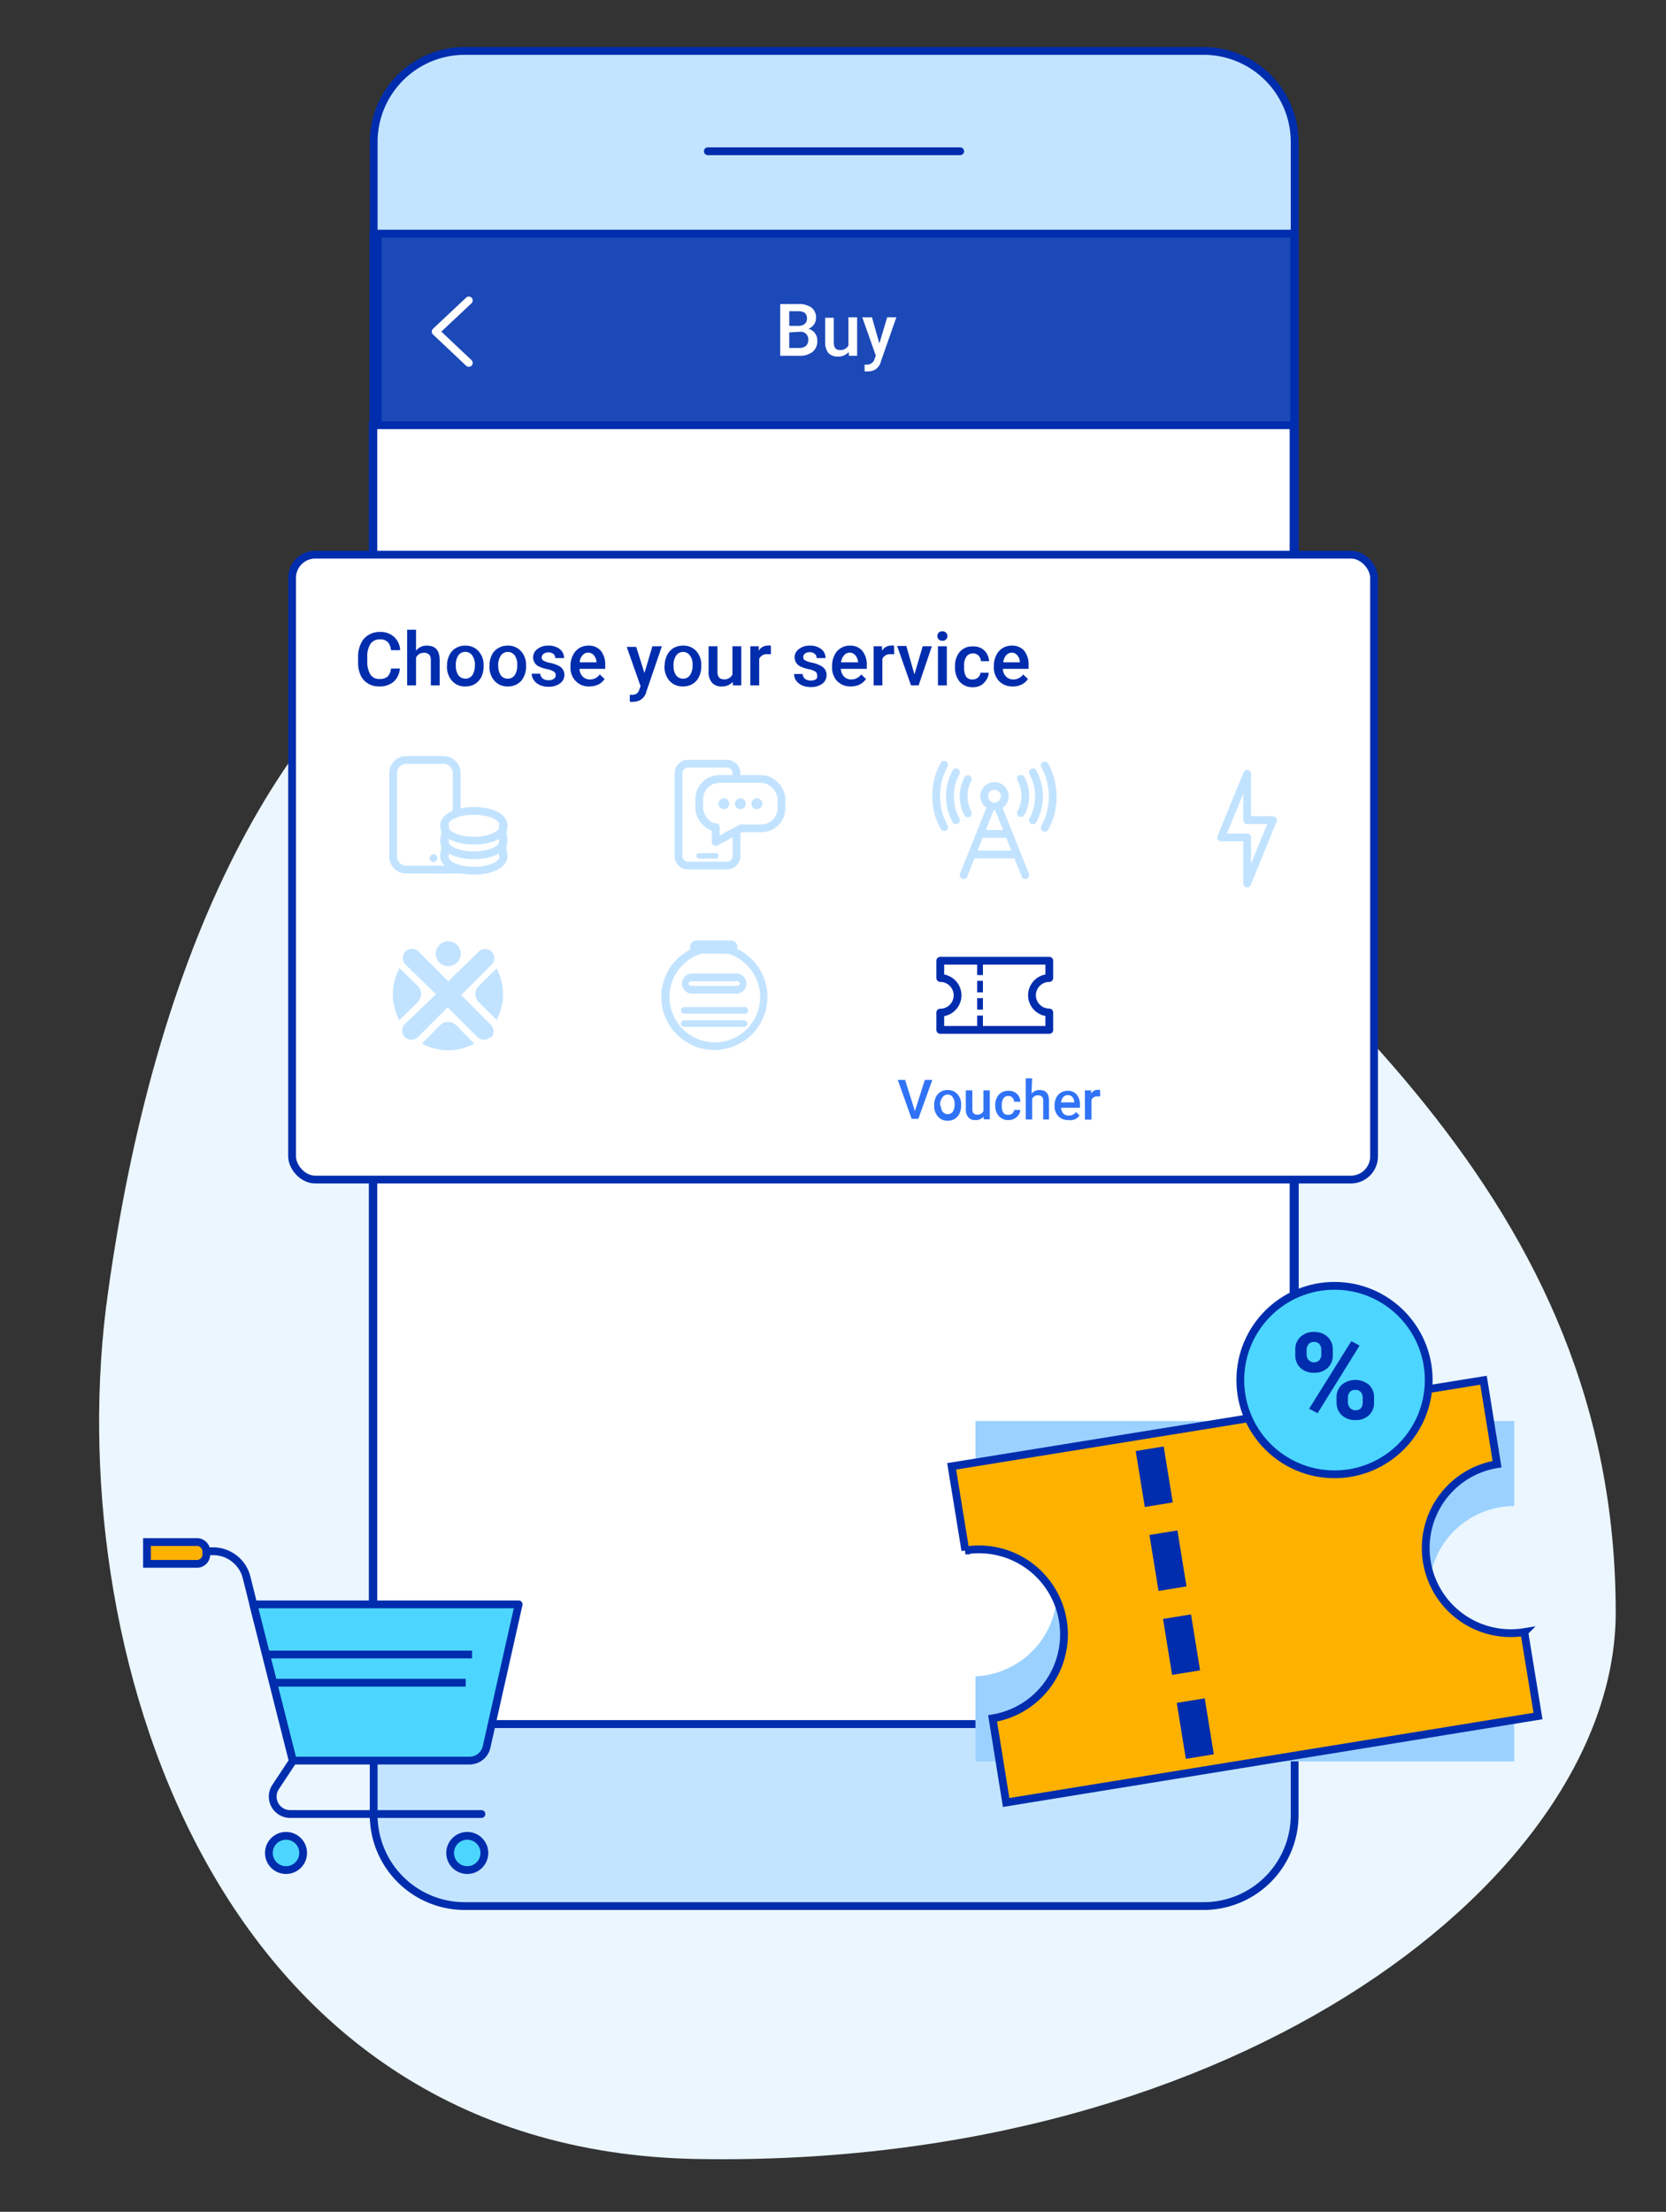
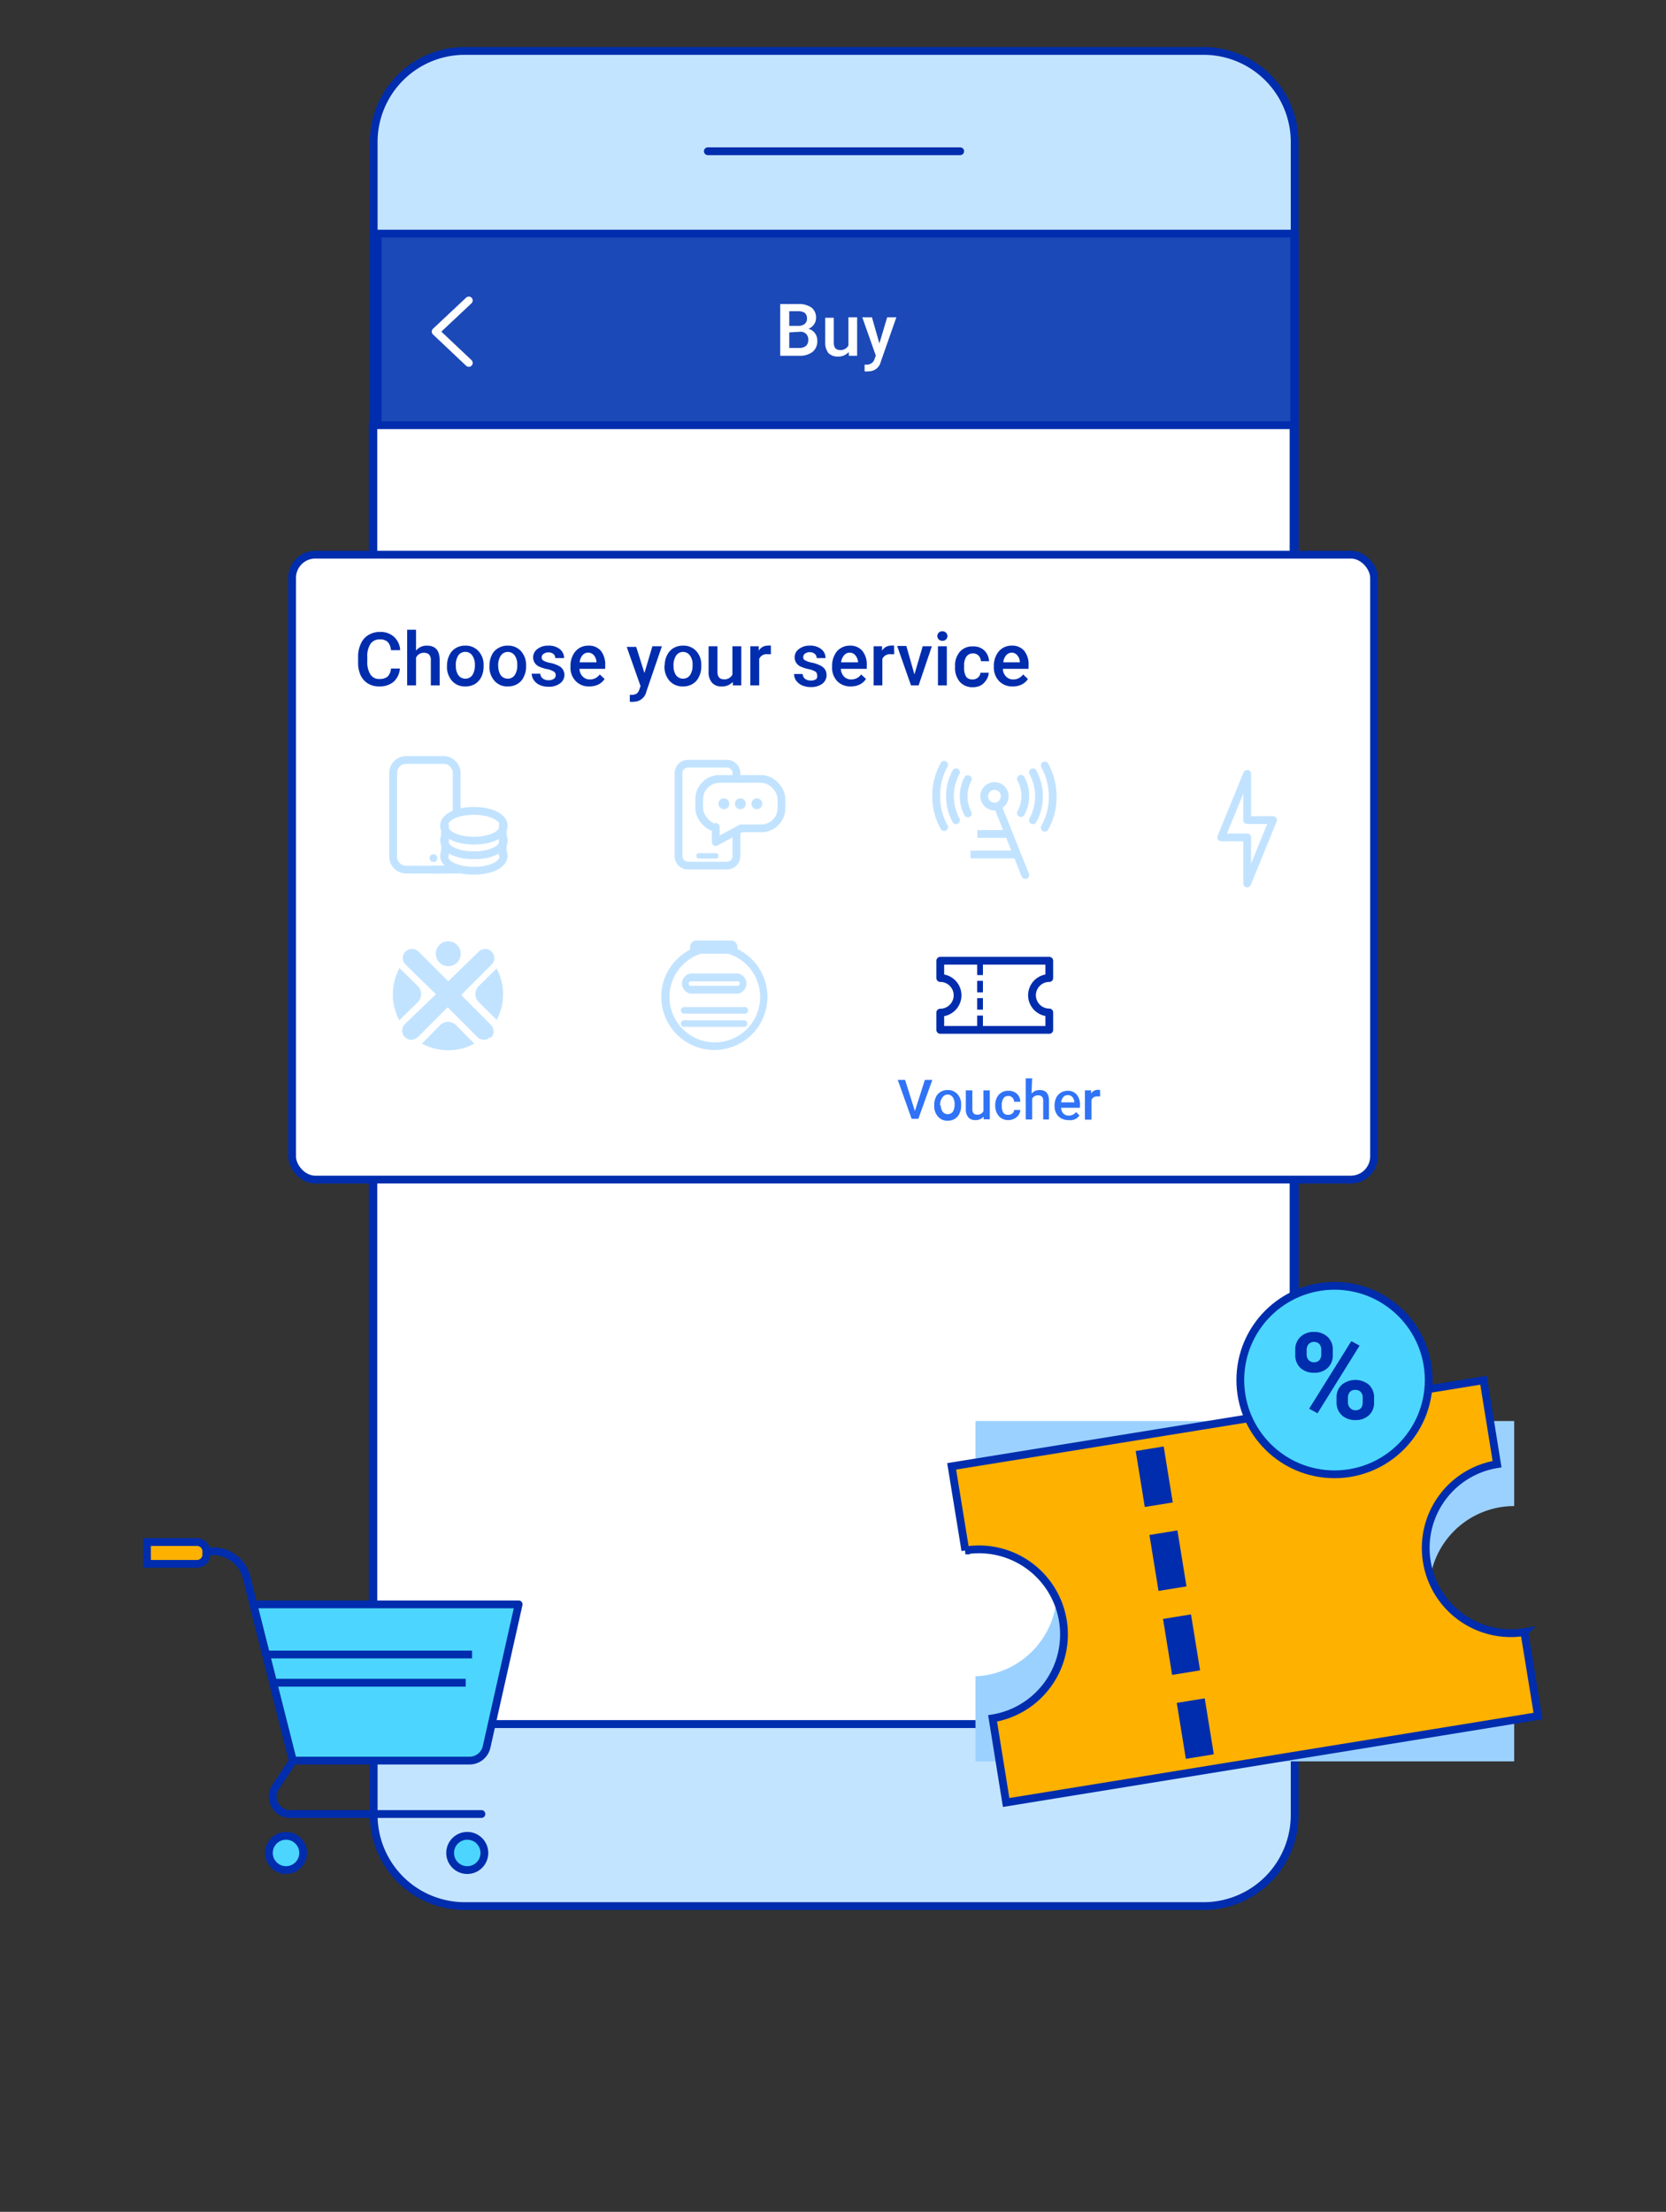
<svg xmlns="http://www.w3.org/2000/svg" id="Layer_1" data-name="Layer 1" viewBox="0 0 107 142">
  <rect x="0" y="0" width="107" height="142" fill="#333333" stroke="none" />
  <defs>
    <style>.cls-1,.cls-17{fill:#ebf6ff;}.cls-2{fill:#1c49b8;}.cls-10,.cls-11,.cls-17,.cls-2,.cls-5,.cls-6,.cls-9{stroke:#002dad;}.cls-10,.cls-11,.cls-12,.cls-13,.cls-15,.cls-17,.cls-2,.cls-5,.cls-6,.cls-7{stroke-linejoin:round;}.cls-10,.cls-11,.cls-12,.cls-13,.cls-15,.cls-17,.cls-2,.cls-5,.cls-6,.cls-7,.cls-9{stroke-width:0.5px;}.cls-11,.cls-15,.cls-3{fill:#fff;}.cls-4{fill:#002dad;}.cls-12,.cls-13,.cls-18,.cls-5,.cls-7{fill:none;}.cls-11,.cls-12,.cls-15,.cls-5,.cls-7{stroke-linecap:round;}.cls-6{fill:#c3e4ff;}.cls-7{stroke:#fff;}.cls-8{fill:#9bd1ff;}.cls-9{fill:#ffb100;stroke-miterlimit:10;}.cls-10{fill:#4cd6ff;}.cls-12,.cls-13,.cls-15{stroke:#c2e3ff;}.cls-14{fill:#c2e3ff;}.cls-16{fill:#3073f6;}</style>
  </defs>
-   <path class="cls-1" d="M66.08,46.12c17.64,16.2,37.7,30.81,37.69,57.41,0,16.7-23.93,35.66-58.95,35.08-31.47-.53-41-33.39-37.9-55.51C13.5,35.45,41.54,23.58,66.08,46.12Z" />
  <rect class="cls-2" x="24.26" y="14.82" width="58.86" height="13.42" />
  <rect class="cls-3" x="23.94" y="27.3" width="59.14" height="83.98" />
  <path class="cls-4" d="M82.83,27.55V111H24.19V27.55H82.83m.5-.5H23.69v84.48H83.33V27.05Z" />
  <rect class="cls-5" x="23.98" y="14.99" width="59.18" height="95.7" />
  <path class="cls-6" d="M83.15,9.18V15H24V9.18a5.85,5.85,0,0,1,5.8-5.91H77.35A5.85,5.85,0,0,1,83.15,9.18Z" />
  <line class="cls-5" x1="45.46" y1="9.71" x2="61.67" y2="9.71" />
  <path class="cls-6" d="M24,116.46a5.85,5.85,0,0,0,5.8,5.91H77.35a5.85,5.85,0,0,0,5.8-5.91v-5.77H24Z" />
  <path class="cls-3" d="M50.11,22.84V19.52h1.14a1.4,1.4,0,0,1,.86.22.8.8,0,0,1,.3.68.74.74,0,0,1-.13.41.8.8,0,0,1-.36.28.73.73,0,0,1,.42.28.76.76,0,0,1,.15.48.87.87,0,0,1-.3.72,1.33,1.33,0,0,1-.87.25Zm.58-1.92h.57a.66.66,0,0,0,.42-.12.44.44,0,0,0,.15-.35.46.46,0,0,0-.14-.36.73.73,0,0,0-.44-.11h-.56Zm0,.42v1h.64a.65.65,0,0,0,.43-.13.49.49,0,0,0,.15-.38.48.48,0,0,0-.53-.53Z" />
  <path class="cls-3" d="M54.51,22.6a.88.88,0,0,1-.7.29.81.81,0,0,1-.61-.23A1.07,1.07,0,0,1,53,22v-1.6h.55V22c0,.31.13.47.39.47a.56.56,0,0,0,.55-.29V20.37h.56v2.47h-.53Z" />
  <path class="cls-3" d="M56.48,22.05l.5-1.68h.59l-1,2.85a.79.79,0,0,1-.77.62.93.93,0,0,1-.27,0v-.43h.11A.52.52,0,0,0,56,23.3a.46.46,0,0,0,.17-.26l.08-.21-.87-2.46H56Z" />
  <polyline class="cls-7" points="30.11 23.3 27.98 21.29 30.11 19.29" />
  <path class="cls-8" d="M91.79,102.16a5.46,5.46,0,0,1,5.46-5.47V91.23H62.65v5.46a5.47,5.47,0,0,1,0,10.93v5.46h34.6v-5.46A5.46,5.46,0,0,1,91.79,102.16Z" />
  <rect class="cls-4" x="74.49" y="92.14" width="1.82" height="3.64" />
  <rect class="cls-4" x="74.49" y="97.6" width="1.82" height="3.64" />
  <rect class="cls-4" x="74.49" y="103.07" width="1.82" height="3.64" />
  <rect class="cls-4" x="74.49" y="108.53" width="1.82" height="3.64" />
  <path class="cls-9" d="M91.64,100.26A5.45,5.45,0,0,1,96.15,94l-.87-5.39L61.12,94.14l.88,5.4a5.46,5.46,0,1,1,1.75,10.78l.87,5.4,34.16-5.55-.88-5.39A5.46,5.46,0,0,1,91.64,100.26Z" />
  <rect class="cls-4" x="73.23" y="92.98" width="1.82" height="3.64" transform="translate(-14.24 13.11) rotate(-9.22)" />
  <rect class="cls-4" x="74.11" y="98.37" width="1.82" height="3.64" transform="translate(-15.09 13.32) rotate(-9.22)" />
  <rect class="cls-4" x="74.98" y="103.76" width="1.82" height="3.64" transform="translate(-15.94 13.53) rotate(-9.22)" />
  <rect class="cls-4" x="75.86" y="109.15" width="1.82" height="3.64" transform="translate(-16.79 13.74) rotate(-9.22)" />
  <circle id="Oval" class="cls-10" cx="85.71" cy="88.6" r="6.05" />
  <path class="cls-4" d="M83.19,86.66a1.1,1.1,0,0,1,.33-.83,1.21,1.21,0,0,1,.87-.32,1.24,1.24,0,0,1,.88.32,1.11,1.11,0,0,1,.33.85V87a1.08,1.08,0,0,1-.33.82,1.2,1.2,0,0,1-.87.31,1.25,1.25,0,0,1-.88-.31,1.11,1.11,0,0,1-.33-.85Zm.73.3a.53.53,0,0,0,.13.36.48.48,0,0,0,.35.14.46.46,0,0,0,.34-.14.56.56,0,0,0,.12-.38v-.28a.57.57,0,0,0-.12-.37.47.47,0,0,0-.35-.14.46.46,0,0,0-.34.14.57.57,0,0,0-.13.39Zm.7,3.77-.54-.29,2.71-4.34.53.29Zm1.22-1a1.07,1.07,0,0,1,.34-.83,1.38,1.38,0,0,1,1.74,0,1.11,1.11,0,0,1,.33.85v.28a1.06,1.06,0,0,1-.32.82,1.22,1.22,0,0,1-.88.32,1.25,1.25,0,0,1-.88-.32,1.11,1.11,0,0,1-.33-.84Zm.73.3a.52.52,0,0,0,.14.36.45.45,0,0,0,.34.15c.31,0,.47-.18.47-.52v-.29a.52.52,0,0,0-.13-.37.45.45,0,0,0-.34-.13.46.46,0,0,0-.35.13.58.58,0,0,0-.13.38Z" />
  <rect class="cls-11" x="18.76" y="35.61" width="69.49" height="40.12" rx="1.49" />
  <circle class="cls-12" cx="63.87" cy="51.12" r="0.66" />
-   <line class="cls-12" x1="61.89" y1="56.18" x2="63.65" y2="51.78" />
  <line class="cls-12" x1="65.85" y1="56.18" x2="64.09" y2="51.78" />
  <line class="cls-13" x1="64.97" y1="53.54" x2="62.77" y2="53.54" />
  <line class="cls-13" x1="62.33" y1="54.86" x2="65.41" y2="54.86" />
  <path class="cls-12" d="M62.16,52.22a2.38,2.38,0,0,1,0-2.2" />
  <path class="cls-12" d="M65.57,50a2.3,2.3,0,0,1,0,2.2" />
  <path class="cls-12" d="M61.4,52.66a3.24,3.24,0,0,1,0-3.08" />
  <path class="cls-12" d="M66.34,49.58a3.24,3.24,0,0,1,0,3.08" />
  <path class="cls-12" d="M67.1,49.14a4.1,4.1,0,0,1,.51,2,4,4,0,0,1-.51,2" />
  <path class="cls-12" d="M60.64,53.1a3.94,3.94,0,0,1-.51-2,4,4,0,0,1,.51-2" />
  <path class="cls-14" d="M28.58,67.05m-2.93-1.54a3.48,3.48,0,0,1-.42-1.67,3.59,3.59,0,0,1,.43-1.69l1.19,1.17a.73.73,0,0,1,0,1l-1.2,1.18m6.24-3.33a3.44,3.44,0,0,1,.42,1.66,3.51,3.51,0,0,1-.41,1.65l-1.17-1.16a.73.73,0,0,1,0-1l1.16-1.14M30.46,67a3.45,3.45,0,0,1-1.69.43A3.62,3.62,0,0,1,27.1,67l1.18-1.2a.73.73,0,0,1,1,0L30.46,67m-1.67-6.57a.8.8,0,1,1-.8.8.8.8,0,0,1,.8-.8m2.74,6.2a.59.59,0,0,0,0-.83l-1.91-1.92,1.91-1.91a.59.59,0,1,0-.83-.83L28.79,63l-1.91-1.91a.6.6,0,0,0-.84,0,.59.59,0,0,0,0,.83L28,63.83,26,65.75a.59.59,0,0,0,0,.83.6.6,0,0,0,.84,0l1.91-1.91,1.91,1.91a.59.59,0,0,0,.83,0" />
  <path class="cls-12" d="M28.51,55.83H26.06a.84.84,0,0,1-.81-.88V49.67a.84.84,0,0,1,.81-.88h2.45a.85.85,0,0,1,.82.88V55A.85.85,0,0,1,28.51,55.83Z" />
  <path class="cls-12" d="M27.84,55.09h0Z" />
  <line class="cls-12" x1="27.84" y1="55.83" x2="30.07" y2="55.83" />
  <ellipse class="cls-3" cx="30.44" cy="54.94" rx="1.92" ry="0.95" />
  <path class="cls-14" d="M30.44,54.24c.92,0,1.66.31,1.66.7s-.74.71-1.66.71-1.67-.32-1.67-.71.75-.7,1.67-.7m0-.5c-1.28,0-2.17.49-2.17,1.2s.89,1.21,2.17,1.21,2.16-.5,2.16-1.21-.89-1.2-2.16-1.2Z" />
  <ellipse class="cls-3" cx="30.44" cy="53.95" rx="1.92" ry="0.95" />
  <path class="cls-14" d="M30.44,53.25c.92,0,1.66.31,1.66.7s-.74.71-1.66.71-1.67-.32-1.67-.71.75-.7,1.67-.7m0-.5c-1.28,0-2.17.49-2.17,1.2s.89,1.21,2.17,1.21,2.16-.5,2.16-1.21-.89-1.2-2.16-1.2Z" />
  <ellipse class="cls-3" cx="30.44" cy="53.01" rx="1.92" ry="0.95" />
  <path class="cls-14" d="M30.44,52.31c.92,0,1.66.32,1.66.7s-.74.71-1.66.71-1.67-.32-1.67-.71.75-.7,1.67-.7m0-.5c-1.28,0-2.17.5-2.17,1.2s.89,1.21,2.17,1.21,2.16-.5,2.16-1.21-.89-1.2-2.16-1.2Z" />
  <line class="cls-12" x1="28.58" y1="53.01" x2="28.58" y2="54.89" />
  <line class="cls-12" x1="32.29" y1="53.01" x2="32.29" y2="54.89" />
  <path class="cls-14" d="M46.71,49.28a.36.36,0,0,1,.34.38v5.28a.36.36,0,0,1-.34.38H44.17a.36.36,0,0,1-.34-.38V49.66a.36.36,0,0,1,.34-.38h2.54m0-.5H44.17a.86.86,0,0,0-.84.88v5.28a.85.85,0,0,0,.84.88h2.54a.86.86,0,0,0,.84-.88V49.66a.87.87,0,0,0-.84-.88Z" />
  <rect class="cls-14" x="44.73" y="54.77" width="1.41" height="0.35" rx="0.14" />
  <rect class="cls-15" x="44.91" y="50.01" width="5.28" height="3.17" rx="1.29" />
  <rect class="cls-3" x="46.04" y="52.62" width="1.58" height="0.7" />
  <polyline class="cls-15" points="47.59 53.18 45.97 54.06 45.97 53.09" />
  <circle class="cls-14" cx="47.55" cy="51.6" r="0.35" />
  <circle class="cls-14" cx="48.61" cy="51.6" r="0.35" />
  <circle class="cls-14" cx="46.49" cy="51.6" r="0.35" />
  <polygon class="cls-12" points="80.1 49.68 80.1 52.65 81.76 52.65 80.1 56.72 80.1 53.76 78.43 53.76 80.1 49.68" />
  <path class="cls-14" d="M45.88,61.1A2.91,2.91,0,1,1,43,64a2.91,2.91,0,0,1,2.91-2.91m0-.5A3.41,3.41,0,1,0,49.29,64a3.41,3.41,0,0,0-3.41-3.41Z" />
  <path class="cls-14" d="M47,60.38H44.81a.43.43,0,1,0,0,.85H47a.43.43,0,0,0,0-.85Z" />
  <path class="cls-14" d="M47.37,63a.15.15,0,0,1,.14.15.15.15,0,0,1-.14.14h-3a.14.14,0,0,1-.14-.14.15.15,0,0,1,.14-.15h3m0-.5h-3a.65.65,0,0,0,0,1.29h3a.65.65,0,0,0,0-1.29Z" />
  <path class="cls-14" d="M47.78,64.65H43.94a.21.21,0,0,0-.21.21.21.21,0,0,0,.21.22h3.84a.22.22,0,1,0,0-.43Z" />
  <path class="cls-14" d="M47.78,65.5H43.94a.21.21,0,0,0-.21.22.21.21,0,0,0,.21.21h3.84a.21.21,0,0,0,.22-.21.22.22,0,0,0-.22-.22Z" />
  <path class="cls-5" d="M66.28,63.9a1.11,1.11,0,0,1,1.11-1.11V61.68h-7v1.11a1.11,1.11,0,0,1,0,2.22v1.11h7V65A1.11,1.11,0,0,1,66.28,63.9Z" />
  <rect class="cls-4" x="62.76" y="61.86" width="0.37" height="0.74" />
  <rect class="cls-4" x="62.76" y="62.97" width="0.37" height="0.74" />
  <rect class="cls-4" x="62.76" y="64.08" width="0.37" height="0.74" />
  <rect class="cls-4" x="62.76" y="65.2" width="0.37" height="0.74" />
  <path class="cls-4" d="M25.68,42.92a1.25,1.25,0,0,1-.4.85,1.39,1.39,0,0,1-.93.3,1.34,1.34,0,0,1-.72-.19,1.23,1.23,0,0,1-.48-.55A2,2,0,0,1,23,42.5v-.31a1.9,1.9,0,0,1,.17-.85,1.2,1.2,0,0,1,.49-.57,1.38,1.38,0,0,1,.73-.2,1.29,1.29,0,0,1,.91.31,1.23,1.23,0,0,1,.4.86h-.59a.9.9,0,0,0-.21-.53.71.71,0,0,0-.51-.16.69.69,0,0,0-.59.28,1.39,1.39,0,0,0-.21.83v.3a1.49,1.49,0,0,0,.2.84.64.64,0,0,0,.58.29.79.79,0,0,0,.52-.15.81.81,0,0,0,.22-.52Z" />
  <path class="cls-4" d="M26.72,41.77a.86.86,0,0,1,.7-.32c.54,0,.81.3.82.92V44h-.57V42.39a.53.53,0,0,0-.11-.37.49.49,0,0,0-.33-.11.54.54,0,0,0-.51.31V44h-.57V40.43h.57Z" />
  <path class="cls-4" d="M28.71,42.74a1.44,1.44,0,0,1,.15-.67,1,1,0,0,1,.41-.46,1.13,1.13,0,0,1,.61-.16,1.1,1.1,0,0,1,.83.33,1.28,1.28,0,0,1,.35.87v.14a1.56,1.56,0,0,1-.14.66,1.15,1.15,0,0,1-.41.46,1.17,1.17,0,0,1-.62.16,1.09,1.09,0,0,1-.86-.36,1.36,1.36,0,0,1-.32-1Zm.57,0a1,1,0,0,0,.16.61.55.55,0,0,0,.45.22.53.53,0,0,0,.45-.23,1.17,1.17,0,0,0,.16-.65,1,1,0,0,0-.17-.61.53.53,0,0,0-.45-.23.54.54,0,0,0-.44.22A1.12,1.12,0,0,0,29.28,42.79Z" />
  <path class="cls-4" d="M31.44,42.74a1.44,1.44,0,0,1,.14-.67,1,1,0,0,1,.42-.46,1.11,1.11,0,0,1,.61-.16,1.1,1.1,0,0,1,.83.33,1.32,1.32,0,0,1,.35.87v.14a1.43,1.43,0,0,1-.15.66,1,1,0,0,1-.41.46,1.15,1.15,0,0,1-.62.16,1.08,1.08,0,0,1-.85-.36,1.32,1.32,0,0,1-.32-1Zm.56,0a1.1,1.1,0,0,0,.16.61.55.55,0,0,0,.45.22.52.52,0,0,0,.45-.23,1.1,1.1,0,0,0,.16-.65,1,1,0,0,0-.16-.61.55.55,0,0,0-.89,0A1.12,1.12,0,0,0,32,42.79Z" />
  <path class="cls-4" d="M35.69,43.34a.25.25,0,0,0-.13-.23,1.32,1.32,0,0,0-.41-.15,2.2,2.2,0,0,1-.49-.15.65.65,0,0,1-.42-.6.67.67,0,0,1,.27-.54,1.09,1.09,0,0,1,.7-.22,1.14,1.14,0,0,1,.74.22.74.74,0,0,1,.28.58h-.57a.34.34,0,0,0-.12-.27.55.55,0,0,0-.63,0,.27.27,0,0,0-.12.23.22.22,0,0,0,.11.2,1.41,1.41,0,0,0,.45.15,2.07,2.07,0,0,1,.52.18.67.67,0,0,1,.28.24.65.65,0,0,1,.1.35.67.67,0,0,1-.29.55,1.2,1.2,0,0,1-.74.21,1.35,1.35,0,0,1-.55-.11.91.91,0,0,1-.38-.31.73.73,0,0,1-.14-.42h.55a.41.41,0,0,0,.16.31.58.58,0,0,0,.37.11.55.55,0,0,0,.34-.09A.26.26,0,0,0,35.69,43.34Z" />
  <path class="cls-4" d="M37.85,44.07a1.15,1.15,0,0,1-.87-.34,1.22,1.22,0,0,1-.34-.91v-.07a1.47,1.47,0,0,1,.15-.67,1.11,1.11,0,0,1,.41-.47,1.09,1.09,0,0,1,.59-.16,1,1,0,0,1,.8.33,1.43,1.43,0,0,1,.28.93v.23H37.22a.72.72,0,0,0,.21.5.62.62,0,0,0,.46.18.76.76,0,0,0,.63-.32l.31.29a1,1,0,0,1-.41.36A1.32,1.32,0,0,1,37.85,44.07Zm-.06-2.17a.47.47,0,0,0-.38.17.77.77,0,0,0-.18.45h1.08v0a.73.73,0,0,0-.15-.43A.48.48,0,0,0,37.79,41.9Z" />
  <path class="cls-4" d="M41.39,43.21l.51-1.72h.61l-1,2.92a.82.82,0,0,1-.78.64,1,1,0,0,1-.28,0v-.44h.11a.62.62,0,0,0,.33-.08.51.51,0,0,0,.17-.26l.08-.22-.89-2.52h.61Z" />
  <path class="cls-4" d="M42.69,42.74a1.44,1.44,0,0,1,.15-.67,1.09,1.09,0,0,1,.41-.46,1.17,1.17,0,0,1,.62-.16,1.1,1.1,0,0,1,.83.33,1.27,1.27,0,0,1,.34.87v.14a1.43,1.43,0,0,1-.15.66,1,1,0,0,1-.41.46,1.15,1.15,0,0,1-.62.16,1.12,1.12,0,0,1-.86-.36,1.36,1.36,0,0,1-.32-1Zm.57,0a1,1,0,0,0,.16.61.55.55,0,0,0,.45.22.53.53,0,0,0,.45-.23,1.1,1.1,0,0,0,.16-.65.94.94,0,0,0-.17-.61.54.54,0,0,0-.88,0A1.12,1.12,0,0,0,43.26,42.79Z" />
  <path class="cls-4" d="M47.06,43.78a.9.9,0,0,1-.71.29.77.77,0,0,1-.62-.24,1,1,0,0,1-.22-.7V41.49h.57v1.64c0,.32.14.48.4.48a.56.56,0,0,0,.56-.3V41.49h.57V44h-.54Z" />
  <path class="cls-4" d="M49.51,42l-.23,0a.51.51,0,0,0-.52.3V44h-.57V41.49h.54v.29a.65.65,0,0,1,.57-.33.62.62,0,0,1,.21,0Z" />
  <path class="cls-4" d="M52.48,43.34a.26.26,0,0,0-.12-.23,1.4,1.4,0,0,0-.42-.15,2.27,2.27,0,0,1-.48-.15.65.65,0,0,1-.15-1.14,1.07,1.07,0,0,1,.7-.22,1.12,1.12,0,0,1,.73.22.71.71,0,0,1,.28.58h-.57a.34.34,0,0,0-.12-.27.48.48,0,0,0-.32-.11.52.52,0,0,0-.31.09.28.28,0,0,0-.11.23.2.2,0,0,0,.11.2,1.42,1.42,0,0,0,.44.15,2.17,2.17,0,0,1,.53.18A.74.74,0,0,1,53,43a.7.7,0,0,1-.19.9,1.22,1.22,0,0,1-.74.21,1.4,1.4,0,0,1-.56-.11,1,1,0,0,1-.38-.31.72.72,0,0,1-.13-.42h.55a.44.44,0,0,0,.15.31.62.62,0,0,0,.37.11.58.58,0,0,0,.35-.09A.28.28,0,0,0,52.48,43.34Z" />
  <path class="cls-4" d="M54.65,44.07a1.18,1.18,0,0,1-.88-.34,1.26,1.26,0,0,1-.33-.91v-.07a1.47,1.47,0,0,1,.15-.67,1,1,0,0,1,.41-.47,1.07,1.07,0,0,1,.59-.16,1,1,0,0,1,.79.33,1.38,1.38,0,0,1,.29.93v.23H54a.82.82,0,0,0,.21.5.63.63,0,0,0,.46.18.78.78,0,0,0,.64-.32l.31.29a1.09,1.09,0,0,1-.41.36A1.32,1.32,0,0,1,54.65,44.07Zm-.07-2.17a.47.47,0,0,0-.37.17.85.85,0,0,0-.19.45h1.09v0a.74.74,0,0,0-.16-.43A.47.47,0,0,0,54.58,41.9Z" />
  <path class="cls-4" d="M57.43,42l-.23,0a.53.53,0,0,0-.53.3V44h-.56V41.49h.54v.29a.65.65,0,0,1,.57-.33.56.56,0,0,1,.2,0Z" />
  <path class="cls-4" d="M58.73,43.3l.53-1.81h.59L59,44h-.49l-.89-2.53h.59Z" />
  <path class="cls-4" d="M60.2,40.84a.29.29,0,0,1,.09-.22.29.29,0,0,1,.23-.09.31.31,0,0,1,.33.31.29.29,0,0,1-.09.21.3.3,0,0,1-.24.09.31.31,0,0,1-.32-.3ZM60.81,44h-.57V41.49h.57Z" />
  <path class="cls-4" d="M62.46,43.62a.5.5,0,0,0,.36-.13.44.44,0,0,0,.15-.3h.53a.82.82,0,0,1-.14.44A1.08,1.08,0,0,1,63,44a1.13,1.13,0,0,1-.51.12,1.08,1.08,0,0,1-.84-.34,1.36,1.36,0,0,1-.31-.95v-.06a1.34,1.34,0,0,1,.31-.93,1.05,1.05,0,0,1,.84-.34,1,1,0,0,1,.73.26,1,1,0,0,1,.3.69H63a.58.58,0,0,0-.15-.36.49.49,0,0,0-.36-.14.5.5,0,0,0-.42.2,1,1,0,0,0-.15.61v.09a1.08,1.08,0,0,0,.14.61A.5.5,0,0,0,62.46,43.62Z" />
  <path class="cls-4" d="M65.05,44.07a1.17,1.17,0,0,1-.88-.34,1.26,1.26,0,0,1-.34-.91v-.07a1.47,1.47,0,0,1,.15-.67,1.11,1.11,0,0,1,.41-.47,1.09,1.09,0,0,1,.59-.16,1,1,0,0,1,.8.33,1.38,1.38,0,0,1,.28.93v.23H64.41a.72.72,0,0,0,.21.5.62.62,0,0,0,.46.18.76.76,0,0,0,.63-.32l.31.29a1,1,0,0,1-.41.36A1.25,1.25,0,0,1,65.05,44.07ZM65,41.9a.49.49,0,0,0-.38.17.77.77,0,0,0-.18.45H65.5v0a.67.67,0,0,0-.15-.43A.47.47,0,0,0,65,41.9Z" />
  <path class="cls-16" d="M58.76,71.33l.64-2h.48l-.9,2.5h-.43l-.89-2.5h.47Z" />
  <path class="cls-16" d="M60,70.92a1.14,1.14,0,0,1,.11-.49.74.74,0,0,1,.3-.33.84.84,0,0,1,.45-.12.81.81,0,0,1,.61.24.93.93,0,0,1,.26.64V71a1.1,1.1,0,0,1-.11.49.77.77,0,0,1-.3.34.84.84,0,0,1-.45.12.77.77,0,0,1-.63-.27A1,1,0,0,1,60,71Zm.42,0a.75.75,0,0,0,.12.45.42.42,0,0,0,.66,0,.91.91,0,0,0,.11-.49.74.74,0,0,0-.12-.44.39.39,0,0,0-.33-.17.39.39,0,0,0-.32.17A.79.79,0,0,0,60.38,71Z" />
  <path class="cls-16" d="M63.17,71.69a.66.66,0,0,1-.52.22.57.57,0,0,1-.46-.18.78.78,0,0,1-.16-.51V70h.42v1.2q0,.36.3.36a.42.42,0,0,0,.41-.22V70h.41v1.86h-.39Z" />
  <path class="cls-16" d="M64.76,71.57a.37.37,0,0,0,.26-.09.28.28,0,0,0,.11-.22h.4a.65.65,0,0,1-.11.32.73.73,0,0,1-.28.24.78.78,0,0,1-.37.09.79.79,0,0,1-.62-.26,1,1,0,0,1-.23-.69v0a1,1,0,0,1,.23-.68.79.79,0,0,1,.62-.25.76.76,0,0,1,.54.19.71.71,0,0,1,.22.51h-.4a.35.35,0,0,0-.11-.26.33.33,0,0,0-.26-.11.36.36,0,0,0-.31.15.78.78,0,0,0-.11.45V71a.76.76,0,0,0,.11.45A.36.36,0,0,0,64.76,71.57Z" />
  <path class="cls-16" d="M66.25,70.21a.68.68,0,0,1,.52-.23c.4,0,.6.22.6.68v1.21H67v-1.2a.34.34,0,0,0-.09-.27.33.33,0,0,0-.24-.08.41.41,0,0,0-.38.22v1.33h-.41V69.23h.41Z" />
  <path class="cls-16" d="M68.62,71.91a.91.91,0,0,1-.65-.25.93.93,0,0,1-.24-.67v0a1.15,1.15,0,0,1,.1-.5.77.77,0,0,1,.3-.34.83.83,0,0,1,.44-.12.71.71,0,0,1,.58.24,1,1,0,0,1,.21.69v.16H68.15a.55.55,0,0,0,.15.37.45.45,0,0,0,.34.13.56.56,0,0,0,.47-.23l.22.22a.68.68,0,0,1-.3.25A.8.8,0,0,1,68.62,71.91Zm-.05-1.6a.35.35,0,0,0-.28.12.63.63,0,0,0-.14.34H69v0a.55.55,0,0,0-.11-.32A.37.37,0,0,0,68.57,70.31Z" />
  <path class="cls-16" d="M70.66,70.39h-.17a.39.39,0,0,0-.39.22v1.27h-.42V70h.4v.21a.47.47,0,0,1,.42-.24l.15,0Z" />
  <path class="cls-10" d="M33.31,103l-2.06,9.16a1.12,1.12,0,0,1-1.1.87H18.78l0-.1L16.27,103Z" />
  <circle class="cls-10" cx="30.01" cy="118.96" r="1.1" />
  <circle class="cls-10" cx="18.37" cy="118.96" r="1.1" />
  <path class="cls-5" d="M30.92,116.46H18.64a1.12,1.12,0,0,1-.93-1.75l1.08-1.63v0l0-.1L16.27,103l-.43-1.72a2.22,2.22,0,0,0-2.18-1.69H12.05" />
  <line class="cls-17" x1="17.07" y1="106.22" x2="30.32" y2="106.22" />
  <path class="cls-9" d="M9.44,99h3.21a.6.6,0,0,1,.6.6v.2a.6.6,0,0,1-.6.6H9.44a0,0,0,0,1,0,0V99A0,0,0,0,1,9.44,99Z" />
  <line class="cls-17" x1="17.67" y1="108.03" x2="29.91" y2="108.03" />
  <rect class="cls-18" x="-0.5" y="-0.5" width="107" height="142" />
</svg>